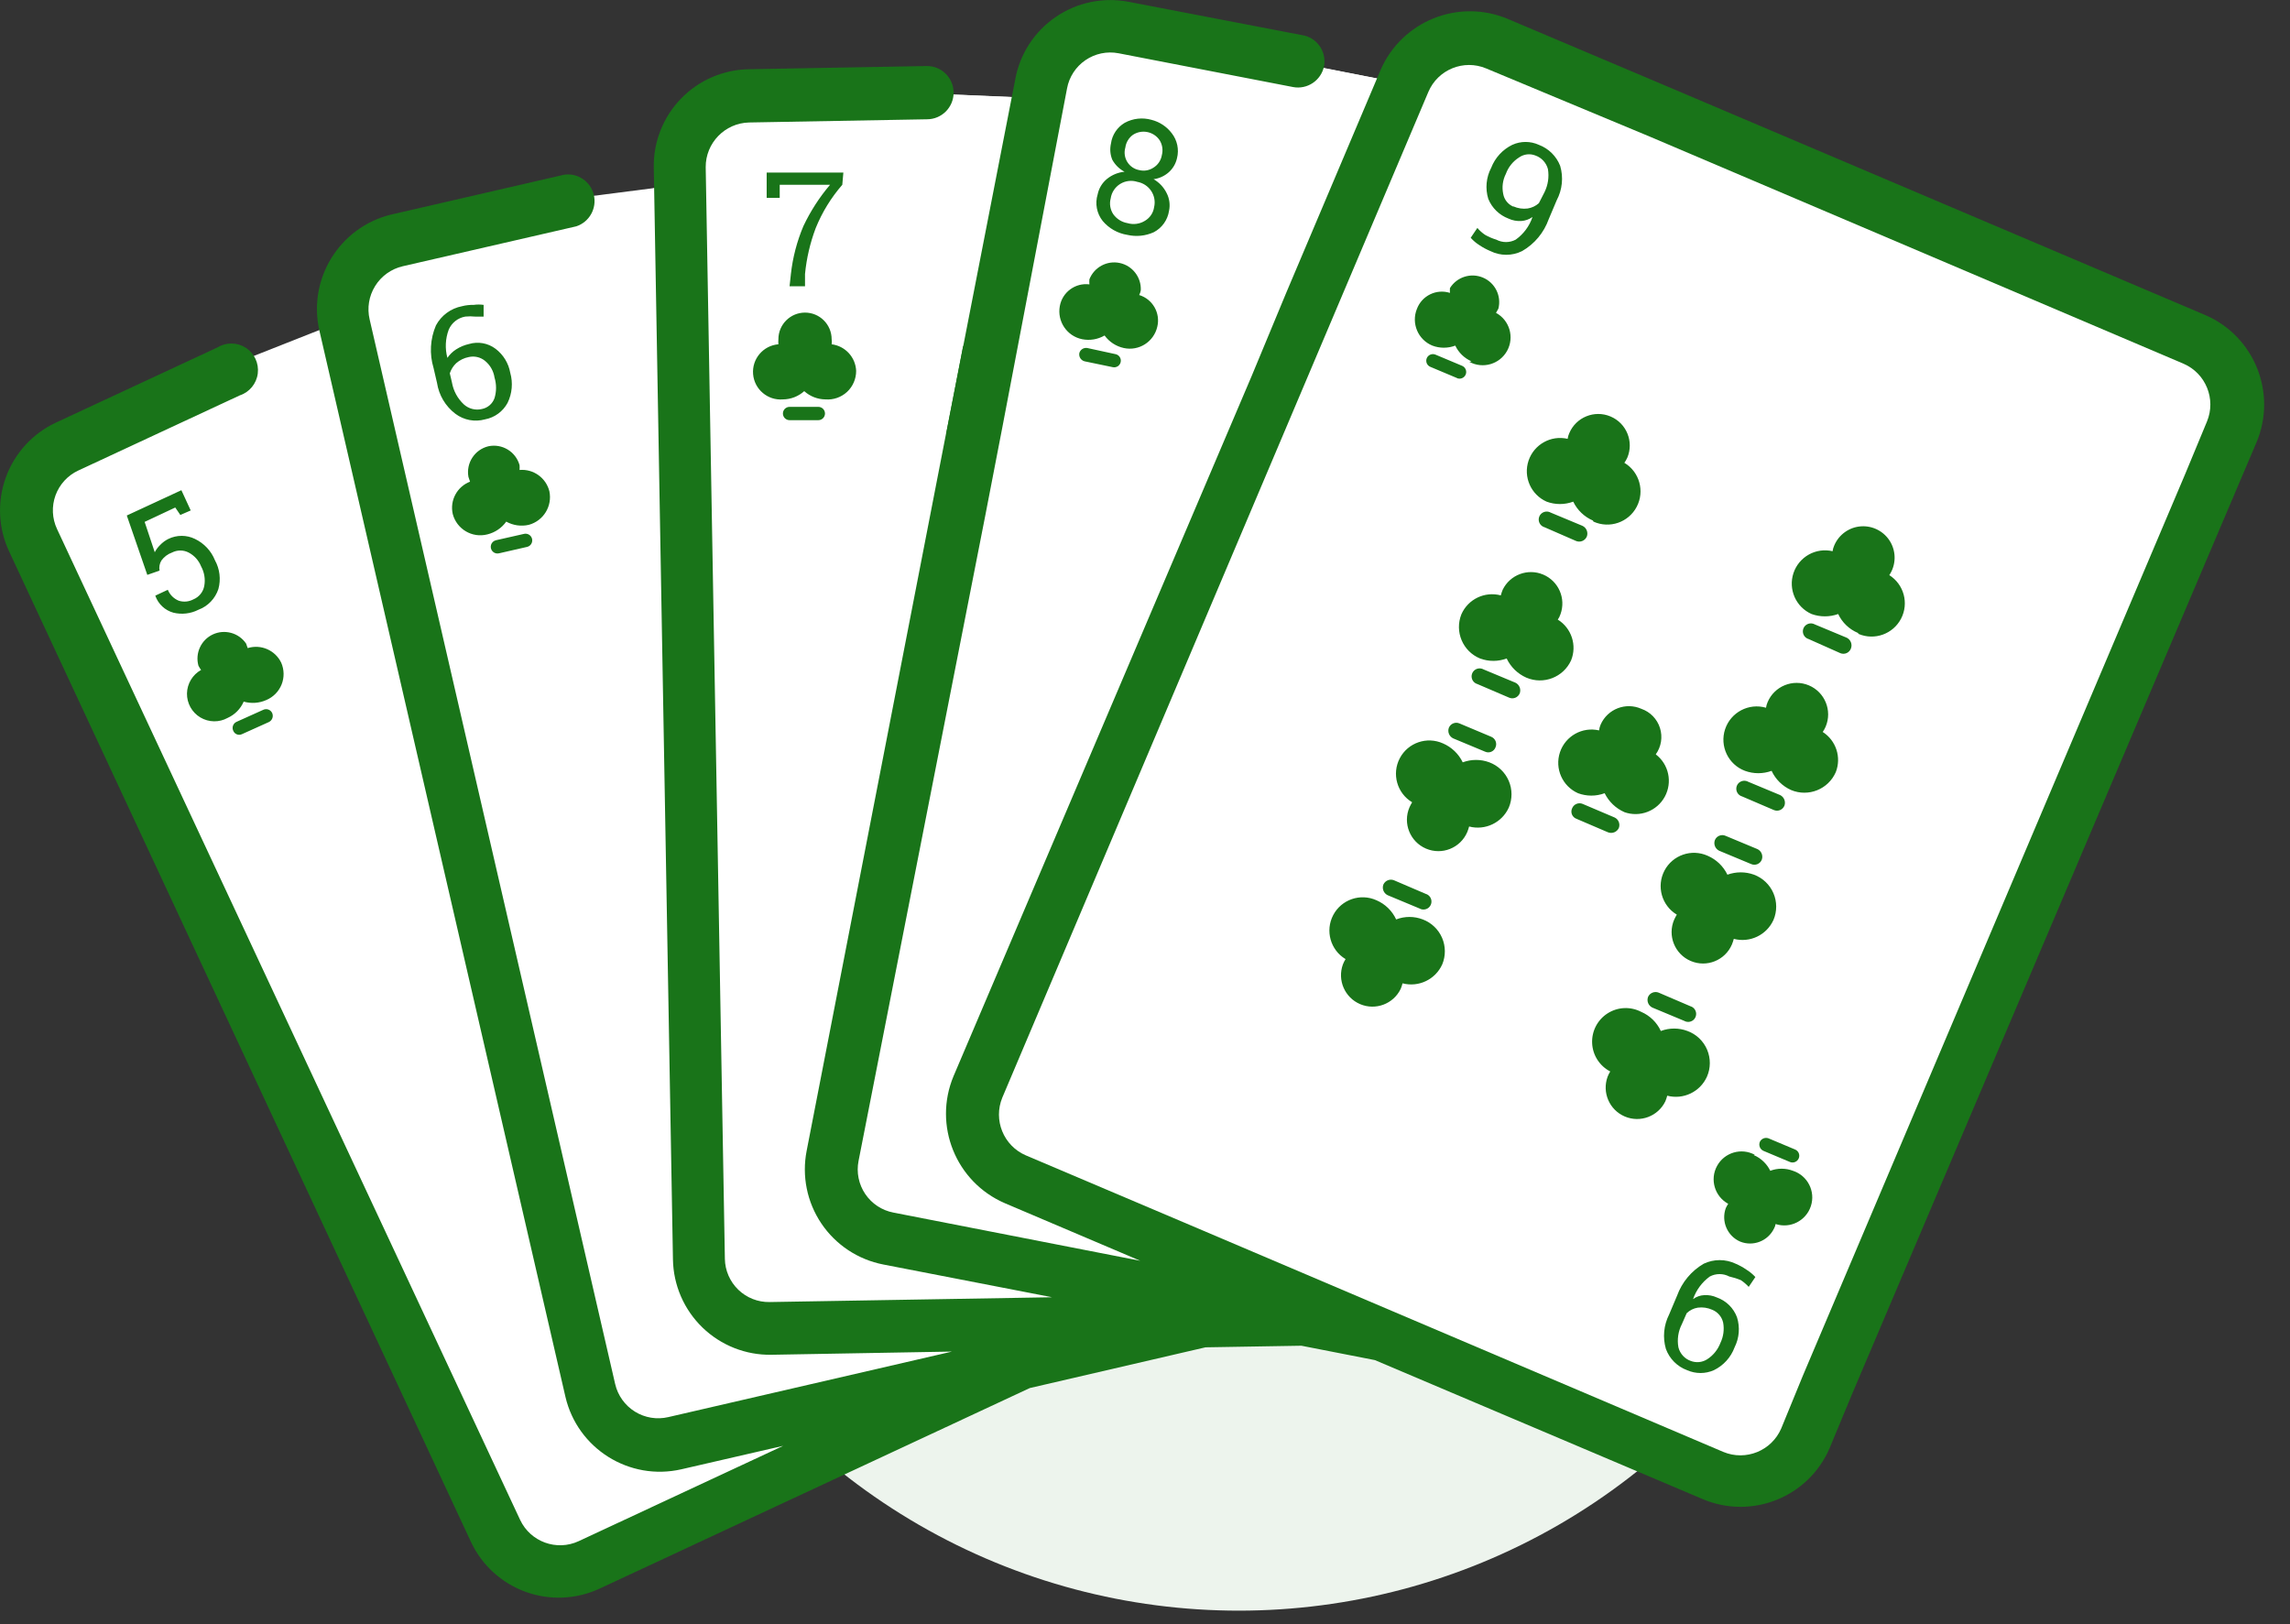
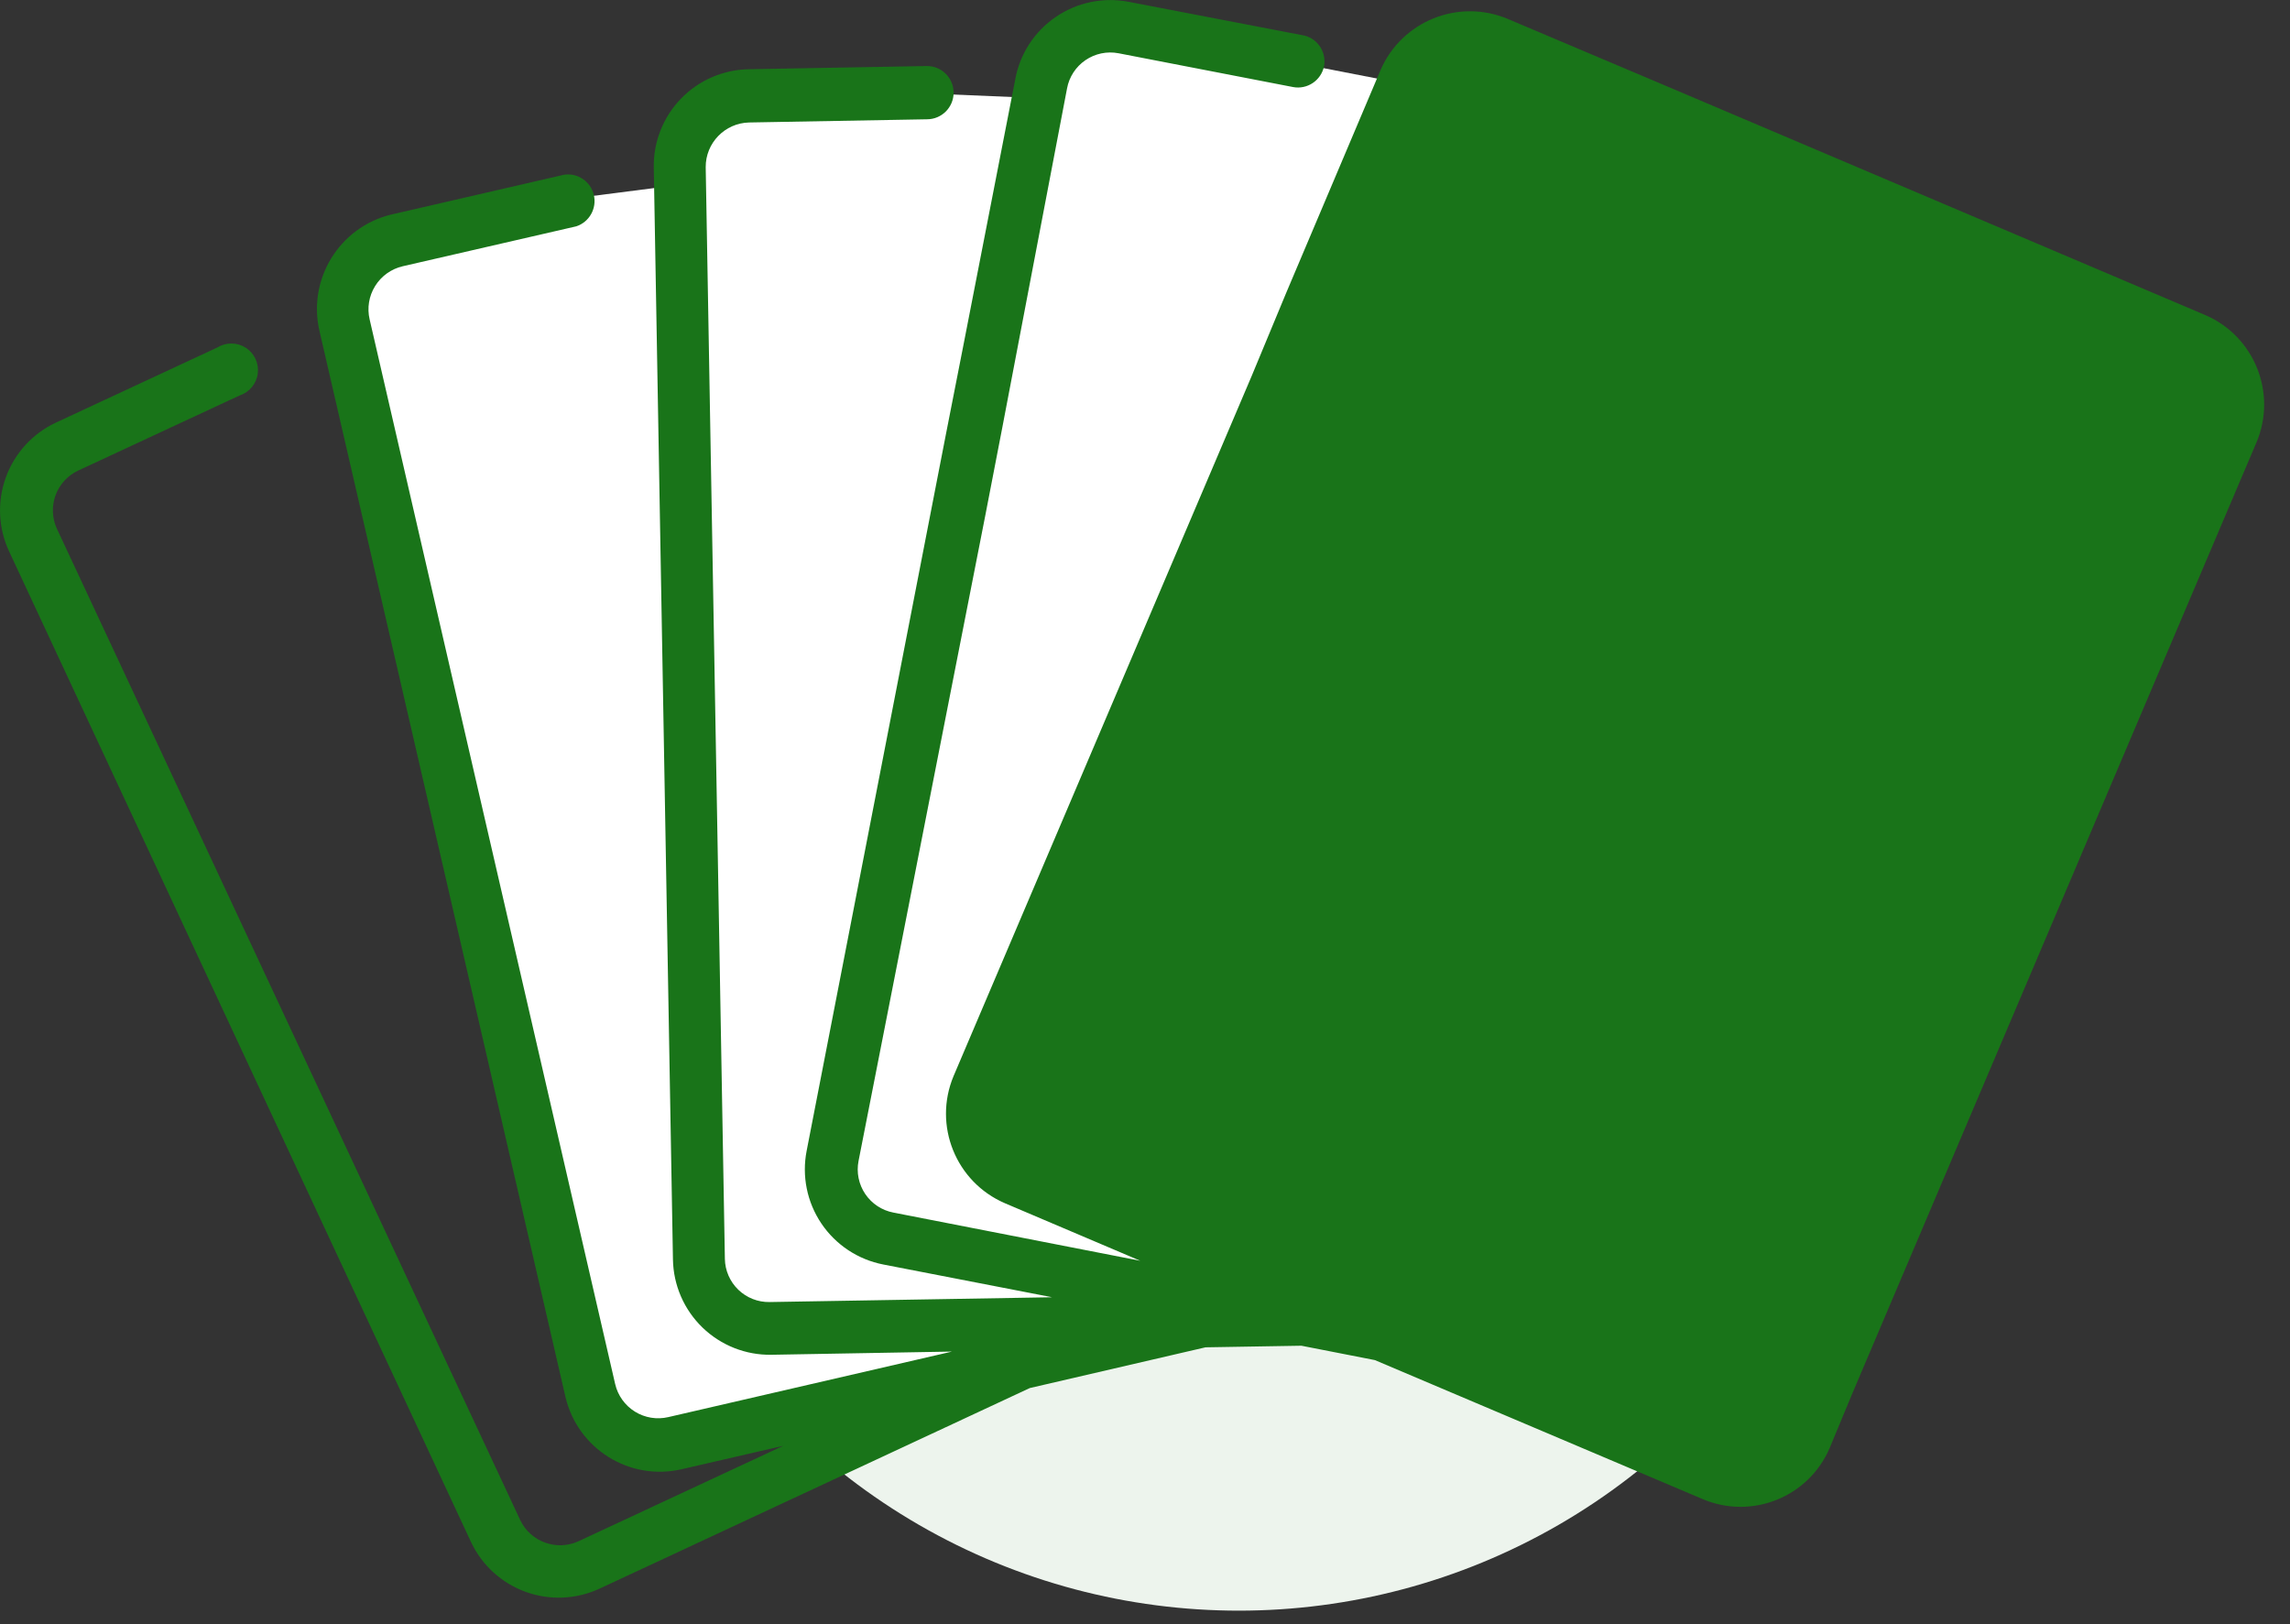
<svg xmlns="http://www.w3.org/2000/svg" width="86" height="61" viewBox="0 0 86 61">
  <rect x="0" y="0" width="86" height="61" fill="#333333" stroke="none" />
  <g fill="none" transform="translate(0 .003)">
    <circle cx="46.522" cy="36.487" r="24" fill="#EDF4ED" />
-     <path fill="#FFF" d="M52.802 3.157L42.742 1.177 40.102 1.507 38.972 3.687 29.642 3.287 26.592 4.087 25.342 6.927 19.912 7.927 13.362 9.907 12.962 12.027 8.732 13.877 3.432 16.197 1.312 18.047 0.982 19.377 2.972 24.207 8.792 36.717 18.852 57.757 20.442 59.017 23.822 57.887 35.532 52.657 41.872 50.627 47.832 50.007 51.942 49.747z" />
-     <path fill="#FFF" d="M12.562 12.167l-3.34 1.32-6.51 3.34-1.49 1.66v2l12.58 26.71 5.78 11.14 1.33.68s5.65-2.47 6-2.5c.35-.03 5.33-3 5.33-3l-3-1-5 1-2-1-9.68-40.35z" />
    <path fill="#FFF" d="M24.742 7.037L21.232 7.487 13.592 9.837 13.222 12.487 21.232 45.487 23.232 53.487 26.232 53.487 37.232 50.487 36.232 49.487 30.232 49.487 28.232 49.487 26.232 48.487z" />
    <path fill="#FFF" d="M38.172 3.647L35.532 3.537 27.232 3.487 25.232 5.487 26.232 33.487 26.232 48.487 27.232 49.487 41.232 49.487 40.232 47.487 33.232 46.487 31.232 45.487z" />
    <path fill="#FFF" d="M52.182 3.037L47.852 2.197 40.232 1.487 38.232 4.487 31.232 45.487 35.232 47.487 46.232 48.487 37.232 43.487 36.232 42.487z" />
-     <path fill="#197419" d="M36.952 19.357L35.532 16.297 36.172 12.977 37.602 16.047z" />
    <path fill="#197419" d="M82.812 11.827l-20-8.5-6.19-2.62c-1.853-.778-3.987.084-4.78 1.93l-3.54 8.36-1.3 3.13-11.19 26.28c-.778 1.853.084 3.987 1.93 4.78l5.08 2.16-9.27-1.81c-.431-.082-.812-.333-1.058-.697-.246-.364-.337-.812-.252-1.243l4.76-24.24.64-3.31 2.43-12.73c.08-.431.329-.813.691-1.06.362-.248.808-.342 1.24-.26l6.56 1.27c.534.099 1.049-.248 1.16-.78.096-.512-.218-1.013-.72-1.15l-6.61-1.27c-.957-.186-1.947.019-2.75.57-.803.55-1.351 1.401-1.52 2.36l-1.95 10-.65 3.31-5.23 26.91c-.186.948.014 1.931.554 2.732.54.801 1.377 1.354 2.325 1.538l6.34 1.23-10.61.18c-.437.008-.86-.158-1.175-.462-.315-.304-.497-.72-.505-1.158l-.72-41c-.006-.91.72-1.658 1.63-1.68l6.68-.12c.552 0 1-.447 1-1 0-.552-.448-1-1-1l-6.68.12c-.966.013-1.887.411-2.56 1.106-.671.694-1.039 1.628-1.02 2.594l.72 41c.016.966.415 1.885 1.109 2.557.694.671 1.626 1.04 2.591 1.023l6.78-.12-10.65 2.46c-.43.102-.882.029-1.257-.204-.376-.233-.643-.606-.743-1.036l-9.22-39.98c-.102-.43-.028-.882.205-1.257.232-.376.605-.643 1.035-.743l6.52-1.5c.49-.162.776-.672.66-1.175-.117-.503-.598-.835-1.11-.765l-6.51 1.5c-1.948.479-3.144 2.44-2.68 4.39l9.23 40c.452 1.957 2.403 3.179 4.36 2.73l3.82-.88-7.68 3.58c-.828.384-1.811.027-2.2-.8l-17.39-37.21c-.187-.397-.208-.853-.058-1.266.15-.413.46-.75.858-.934l6.06-2.82c.366-.12.63-.441.678-.823.048-.383-.127-.759-.451-.967-.324-.208-.74-.212-1.067-.01l-6.06 2.82C1.227 16.275.55 17.015.22 17.923c-.33.907-.286 1.91.123 2.784l17.34 37.19c.408.876 1.148 1.553 2.055 1.883.908.33 1.91.286 2.785-.123l16.15-7.53 6.6-1.53 3.6-.06 2.76.54-1.32-.56 1.32.56 12.31 5.22c1.848.785 3.981-.074 4.77-1.92l.83-2 14.37-33.82.83-1.95c.778-1.853-.083-3.987-1.93-4.78z" />
-     <path fill="#FFF" d="M67.712 51.647l-.82 2c-.362.837-1.328 1.228-2.17.88l-20.05-8.53-6.15-2.61c-.836-.362-1.228-1.327-.88-2.17l16-37.77c.358-.84 1.328-1.233 2.17-.88l6.19 2.58 20 8.51c.836.362 1.228 1.328.88 2.17l-.83 2-14.34 33.82z" />
-     <path fill="#197419" d="M31.632 6.937c-.422.484-.76 1.035-1 1.63-.208.553-.343 1.132-.4 1.72v.46h-.58l.05-.46c.069-.62.227-1.226.47-1.8.264-.558.6-1.08 1-1.55h-1.89v.49h-.49v-.95h2.88l-.04.46zM30.732 15.777h-1.08c-.138 0-.25-.112-.25-.25s.112-.25.25-.25h1.08c.138 0 .25.112.25.25s-.112.25-.25.25zM31.002 14.997c-.295-.002-.58-.112-.8-.31-.22.198-.504.308-.8.31-.571.047-1.073-.378-1.12-.95-.047-.571.379-1.073.95-1.12-.005-.063-.005-.127 0-.19 0-.552.448-1 1-1s1 .448 1 1c.01.063.01.127 0 .19.51.064.9.487.92 1 .001.298-.123.584-.34.787-.22.203-.512.306-.81.283zM6.772 19.337l-.19-.28-1.15.54.38 1.14c.051-.1.119-.192.2-.27.089-.094.194-.172.31-.23.316-.154.685-.154 1 0 .342.164.61.45.75.8.182.33.229.717.13 1.08-.118.36-.394.648-.75.78-.29.148-.623.187-.94.11-.318-.088-.573-.327-.68-.64l.47-.22c.076.186.224.334.41.41.183.059.381.04.55-.05.215-.088.37-.28.41-.51.045-.25.002-.507-.12-.73-.089-.224-.256-.409-.47-.52-.194-.1-.425-.1-.62 0-.16.057-.3.162-.4.3-.07.114-.094.25-.07.38l-.46.16-.77-2.23 2.05-.95.35.76-.39.17zM10.092 27.117l-1 .45c-.06.03-.128.035-.19.012-.063-.023-.114-.07-.14-.132-.03-.06-.035-.131-.012-.195.022-.064.07-.117.132-.145l1-.45c.061-.03.132-.035.196-.012.064.023.116.07.144.132.057.13-.001.281-.13.34zM10.002 26.287c-.267.12-.568.14-.85.06-.117.271-.331.488-.6.61-.321.179-.714.172-1.03-.017-.315-.189-.505-.532-.5-.9.007-.367.209-.704.53-.883-.039-.05-.072-.103-.1-.16-.13-.471.1-.968.543-1.174.444-.205.972-.06 1.247.344l.06.17c.499-.155 1.035.08 1.26.55.113.26.118.554.013.817-.106.263-.312.473-.573.583zM17.352 11.497c.144-.037.292-.053.44-.05.123-.017.247-.017.37 0v.44h-.32c-.123-.013-.247-.013-.37 0-.276.048-.51.233-.62.49-.127.34-.145.71-.05 1.06.087-.128.2-.237.33-.32.147-.094.31-.162.48-.2.343-.103.715-.036 1 .18.29.22.487.542.55.9.107.376.071.779-.1 1.13-.175.325-.487.553-.85.62-.382.106-.792.029-1.11-.21-.372-.282-.619-.698-.69-1.16l-.13-.56c-.16-.527-.127-1.094.09-1.6.201-.375.561-.64.98-.72zm.25 1.91c-.174.034-.336.113-.47.23-.11.105-.193.236-.24.38l.08.34c.055.319.213.61.45.83.185.166.44.23.68.17.218-.044.397-.2.47-.41.076-.25.076-.519 0-.77-.037-.247-.165-.472-.36-.63-.17-.138-.396-.19-.61-.14zM19.792 20.537l-1.05.24c-.087.022-.18-.005-.242-.07s-.085-.159-.06-.245c.025-.087.095-.153.182-.175l1.06-.24c.136-.03.27.055.3.19.03.136-.054.27-.19.3zM19.862 19.707c-.288.067-.591.025-.85-.12-.171.24-.423.41-.71.48-.571.146-1.153-.199-1.3-.77-.114-.508.163-1.024.65-1.21l-.06-.18c-.094-.521.235-1.026.75-1.15.516-.109 1.029.202 1.17.71.005.06.005.12 0 .18.52-.045.994.295 1.12.8.116.558-.221 1.109-.77 1.26zM44.202 5.937c-.045.205-.153.39-.31.53-.16.141-.358.232-.57.26.212.12.382.302.49.52.107.206.139.443.09.67-.052.342-.264.64-.57.8-.313.143-.665.178-1 .1-.359-.057-.685-.242-.92-.52-.224-.281-.296-.655-.19-1 .046-.228.17-.433.35-.58.188-.153.418-.247.66-.27-.194-.101-.354-.258-.46-.45-.08-.193-.097-.406-.05-.61.044-.326.236-.614.52-.78.307-.165.665-.204 1-.11.303.076.571.252.76.5.209.266.283.613.2.94zm-.86 1.84c.05-.21.01-.43-.11-.61s-.307-.302-.52-.34c-.215-.07-.451-.041-.644.078-.193.12-.323.318-.356.542-.055.205-.019.424.1.6.127.175.317.293.53.33.223.066.463.034.66-.09.185-.11.31-.297.34-.51zm.29-1.95c.051-.19.022-.392-.08-.56-.22-.33-.665-.424-1-.21-.16.113-.264.287-.29.48-.054.184-.027.382.074.544.102.163.267.274.456.306.179.043.366.01.52-.09.17-.102.287-.274.32-.47zM41.792 13.787l-1.06-.22c-.133-.034-.22-.163-.2-.3.03-.136.163-.224.3-.2l1.06.23c.136.028.223.16.195.295-.027.136-.16.223-.295.195zM42.202 13.067c-.289-.064-.545-.23-.72-.47-.254.147-.552.197-.84.14-.575-.115-.95-.673-.84-1.25.097-.521.584-.877 1.11-.81-.005-.063-.005-.126 0-.19.179-.455.66-.715 1.139-.613.478.102.813.535.791 1.023-.01.063-.031.124-.06.18.506.155.804.676.68 1.19-.13.568-.691.925-1.26.8zM56.002 27.667l-1.19-.5c-.074-.033-.158-.035-.234-.004-.075.03-.135.09-.166.164-.058.155.012.328.16.4l1.2.5c.073.033.156.035.23.004.073-.03.132-.09.16-.164.033-.074.035-.158.005-.234-.03-.075-.09-.135-.165-.166zM56.662 30.327c-.257.568-.886.868-1.49.71-.019.072-.042.142-.07.21-.257.6-.95.877-1.55.62-.599-.257-.877-.95-.62-1.55.03-.065.063-.129.1-.19-.568-.34-.772-1.066-.464-1.653.308-.586 1.02-.83 1.624-.557.324.14.587.392.74.71.323-.12.678-.12 1 0 .327.123.59.373.728.694.138.321.139.685.002 1.006zM53.542 33.567l-1.19-.51c-.154-.063-.331.008-.4.16-.058.155.012.328.16.4l1.2.5c.1.057.225.05.32-.016.093-.067.141-.181.122-.295-.019-.114-.101-.207-.212-.239zM54.162 36.217c-.257.568-.886.868-1.49.71-.019.072-.042.142-.07.21-.274.566-.943.817-1.522.572-.579-.246-.863-.901-.648-1.492.027-.07.06-.136.1-.2-.568-.34-.772-1.066-.464-1.653.308-.586 1.02-.83 1.624-.557.327.14.591.397.74.72.322-.124.678-.124 1 0 .325.123.586.372.724.69.137.319.14.68.006 1zM56.672 26.197l-1.19-.51c-.11-.032-.193-.125-.212-.238-.019-.114.029-.229.123-.295.095-.066.219-.073.32-.017l1.2.5c.148.072.217.246.16.4-.032.075-.092.135-.167.165-.075.03-.16.028-.234-.005zM57.322 25.447c-.325-.143-.588-.399-.74-.72-.322.12-.677.12-1 0-.649-.267-.961-1.008-.7-1.66.25-.57.88-.87 1.48-.71.019-.071.042-.141.07-.21.275-.565.944-.816 1.522-.571.579.245.864.901.648 1.491-.023.072-.057.139-.1.2.517.32.728.967.5 1.53-.29.637-1.036.925-1.68.65zM59.172 20.307l-1.17-.51c-.11-.032-.193-.125-.212-.238-.019-.114.029-.229.123-.295.095-.066.219-.073.32-.017l1.2.5c.148.072.217.246.16.4-.034.079-.097.14-.176.17-.08.03-.168.027-.245-.01zM59.822 19.547c-.324-.14-.587-.391-.74-.71-.322.12-.677.12-1 0-.589-.261-.882-.928-.678-1.539.205-.61.84-.966 1.468-.82.01-.073.031-.144.06-.21.254-.603.948-.885 1.55-.63.602.253.884.947.63 1.55-.03.066-.067.13-.11.19.568.34.772 1.065.464 1.652s-1.02.831-1.624.557l-.02-.04zM60.392 31.257l-1.19-.51c-.077-.028-.138-.088-.169-.164-.03-.076-.027-.162.01-.236.064-.15.237-.222.39-.16l1.2.51c.152.069.222.246.16.4-.073.149-.246.218-.4.16zM61.002 30.497c-.322-.142-.584-.393-.74-.71-.322.12-.677.12-1 0-.589-.261-.882-.928-.678-1.539.205-.61.84-.966 1.468-.82.01-.077.03-.15.06-.22.26-.586.945-.85 1.53-.59.333.116.592.383.698.72.106.336.048.703-.158.99.49.373.633 1.048.339 1.59-.294.54-.939.787-1.519.58zM66.002 31.887l-1.2-.5c-.074-.033-.158-.035-.234-.004-.075.03-.135.09-.166.164-.058.155.012.328.16.4l1.2.5c.074.033.159.035.234.005.075-.03.135-.09.166-.165.058-.154-.011-.328-.16-.4zM66.602 34.547c-.257.568-.886.868-1.49.71-.019.072-.042.142-.07.21-.257.6-.95.877-1.55.62-.599-.257-.877-.95-.62-1.55.03-.065.063-.129.1-.19-.568-.34-.772-1.066-.464-1.653.308-.586 1.02-.83 1.624-.557.324.14.587.392.74.71.323-.117.677-.117 1 0 .327.123.59.373.728.694.138.321.139.685.002 1.006zM63.482 37.787l-1.19-.51c-.154-.063-.331.008-.4.16-.058.155.012.328.16.4l1.2.5c.1.057.225.05.32-.016.093-.067.141-.181.122-.295-.019-.114-.101-.207-.212-.239zM64.102 40.437c-.257.568-.886.868-1.49.71-.019.072-.042.142-.07.21-.274.566-.943.817-1.522.572-.579-.246-.863-.901-.648-1.492.027-.07.06-.136.1-.2-.4-.207-.66-.612-.68-1.062-.02-.45.2-.877.58-1.12.38-.243.86-.265 1.26-.058.327.14.591.397.74.72.322-.122.678-.122 1 0 .333.122.6.376.738.702.138.326.136.695-.008 1.018zM66.612 30.417l-1.19-.51c-.11-.032-.193-.125-.212-.238-.019-.114.029-.229.123-.295.095-.066.219-.073.32-.017l1.2.5c.148.072.217.246.16.4-.032.075-.092.135-.167.165-.075.03-.16.028-.234-.005zM67.262 29.667c-.322-.144-.582-.4-.73-.72-.323.118-.677.118-1 0-.629-.236-.958-.928-.746-1.565.213-.637.891-.993 1.536-.805.01-.072.031-.143.06-.21.254-.602.948-.884 1.55-.63.602.254.884.948.63 1.55-.03.07-.067.137-.11.2.503.322.708.955.49 1.51-.283.645-1.03.943-1.68.67zM69.112 24.527l-1.19-.53c-.11-.032-.193-.125-.212-.238-.019-.114.029-.229.123-.295.095-.066.219-.073.32-.017l1.2.5c.148.072.217.246.16.4-.028.079-.086.143-.162.177-.076.034-.162.035-.239.003zM69.772 23.767c-.326-.137-.59-.39-.74-.71-.323.117-.677.117-1 0-.589-.261-.882-.928-.678-1.539.205-.61.84-.966 1.468-.82.01-.073.031-.144.06-.21.173-.415.566-.696 1.014-.724.448-.029.874.2 1.098.588.224.39.208.872-.042 1.245.55.347.742 1.058.442 1.634-.3.577-.992.827-1.592.576l-.03-.04zM56.192 8.997c.229.121.502.121.73 0 .294-.21.515-.507.63-.85-.123.088-.269.14-.42.15-.165.01-.33-.02-.48-.09-.345-.13-.621-.398-.76-.74-.12-.389-.08-.81.11-1.17.146-.376.428-.683.79-.86.318-.145.683-.145 1 0 .367.138.658.425.8.79.127.43.08.894-.13 1.29l-.3.71c-.18.507-.534.933-1 1.2-.375.186-.815.186-1.19 0-.144-.06-.28-.133-.41-.22-.123-.077-.234-.171-.33-.28l.25-.37c.084.1.182.187.29.26.133.075.274.136.42.18zm.64-1.25c.17.077.356.104.54.08.156-.025.302-.094.42-.2l.21-.41c.133-.27.179-.573.13-.87-.062-.237-.238-.428-.47-.51-.202-.08-.431-.054-.61.07-.231.145-.407.363-.5.62-.118.232-.153.496-.1.75.037.214.18.395.38.48v-.01zM54.722 14.197l-1-.42c-.063-.024-.113-.073-.14-.135-.026-.062-.026-.132 0-.195.027-.06.076-.109.138-.133.062-.025.131-.023.192.003l1 .42c.127.056.185.203.13.33-.055.127-.203.186-.33.13h.01zM55.262 13.567c-.268-.116-.484-.326-.61-.59-.277.105-.583.105-.86 0-.54-.221-.8-.838-.58-1.38.188-.498.733-.762 1.24-.6-.004-.06-.004-.12 0-.18.26-.419.786-.586 1.24-.394.454.192.7.686.58 1.164l-.09.16c.508.276.696.912.42 1.42-.276.508-.912.696-1.42.42l.08-.02zM64.942 47.937c-.228-.12-.501-.12-.73 0-.292.212-.512.509-.63.85.122-.09.268-.143.42-.15.165-.01.33.021.48.09.347.124.621.395.75.74.118.374.086.78-.09 1.13-.139.377-.418.685-.78.86-.318.14-.681.14-1 0-.371-.135-.664-.428-.8-.8-.125-.43-.082-.89.12-1.29l.3-.71c.183-.505.537-.93 1-1.2.38-.18.82-.18 1.2 0 .14.06.275.134.4.22.126.078.24.172.34.28l-.25.37c-.087-.094-.184-.178-.29-.25-.142-.06-.29-.106-.44-.14zm-.64 1.25c-.169-.076-.356-.104-.54-.08-.158.024-.305.098-.42.21l-.18.41c-.138.268-.183.574-.13.87.059.236.231.428.46.51.205.08.435.058.62-.06.229-.147.404-.365.5-.62.113-.236.148-.502.1-.76-.05-.217-.203-.397-.41-.48zM66.412 42.747l1 .42c.13.053.193.2.14.33-.052.13-.2.193-.33.14l-1-.42c-.128-.059-.186-.21-.13-.34.059-.118.196-.174.32-.13zM65.862 43.377c.27.116.49.326.62.59.274-.104.577-.104.85 0 .552.18.855.773.675 1.325-.18.553-.773.855-1.325.675-.01.06-.03.118-.06.17-.23.471-.783.685-1.27.49-.485-.21-.721-.763-.54-1.26.026-.055.056-.109.09-.16-.508-.276-.696-.912-.42-1.42.276-.508.912-.696 1.42-.42l-.04.01z" />
  </g>
</svg>